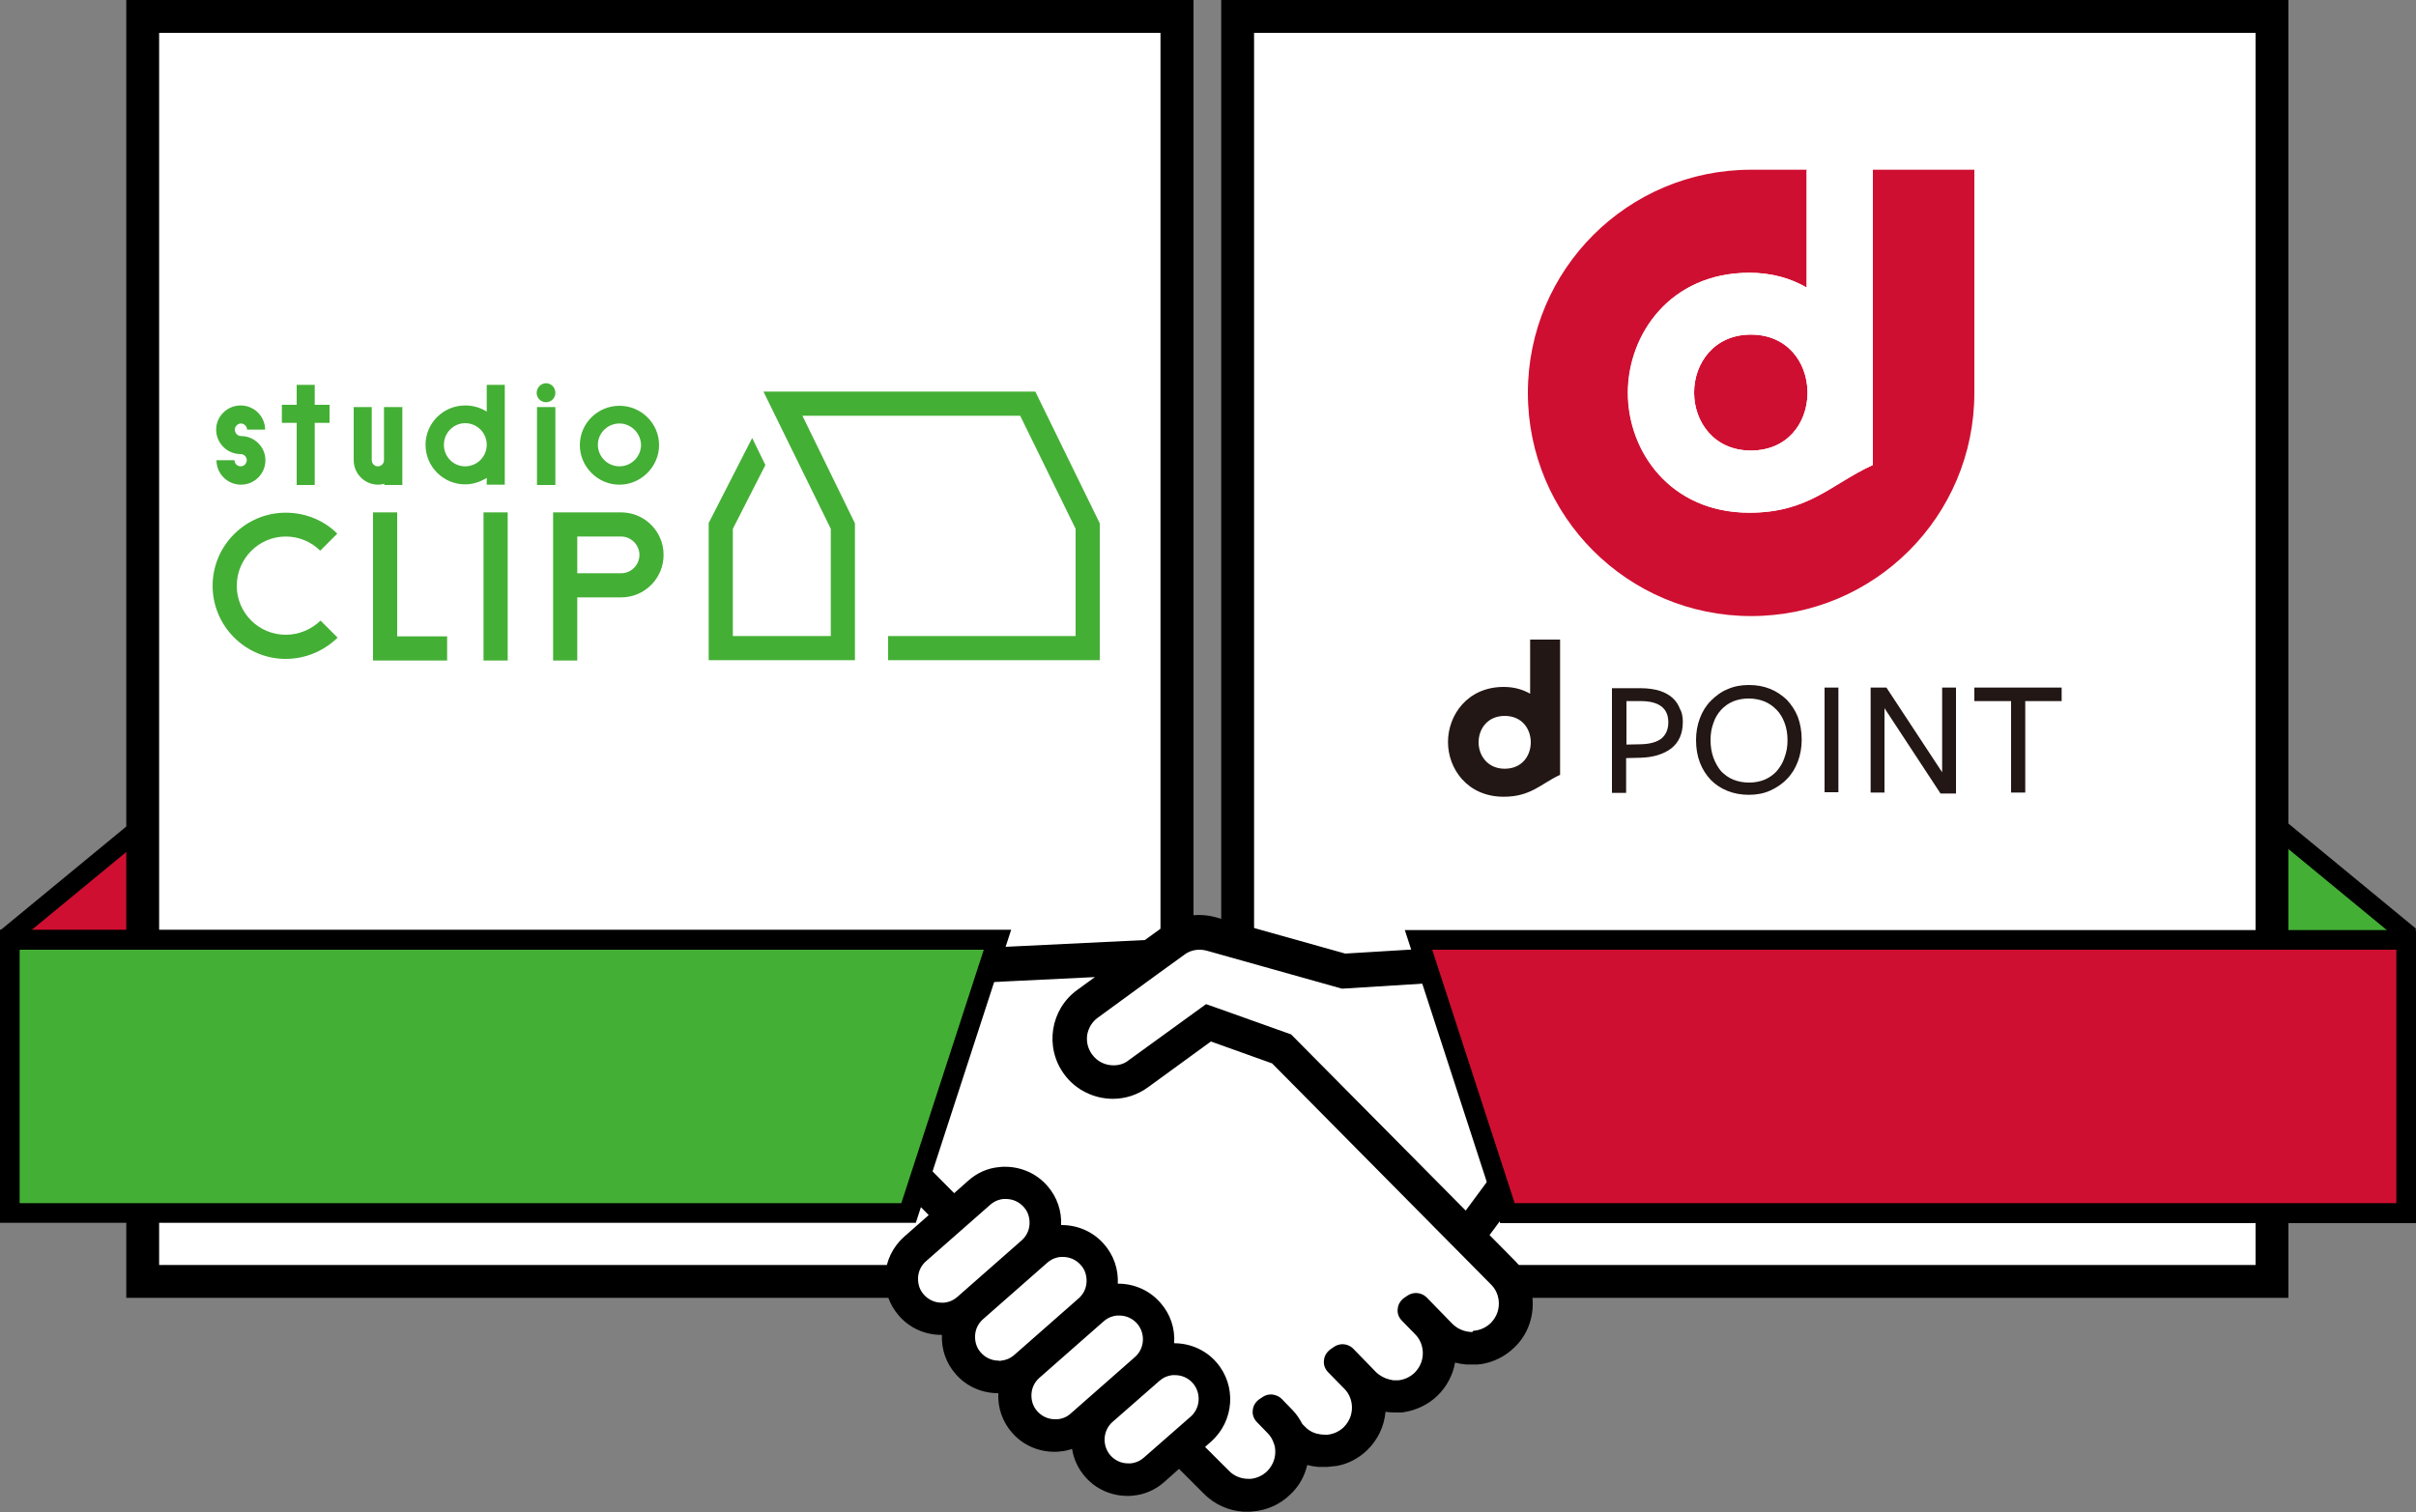
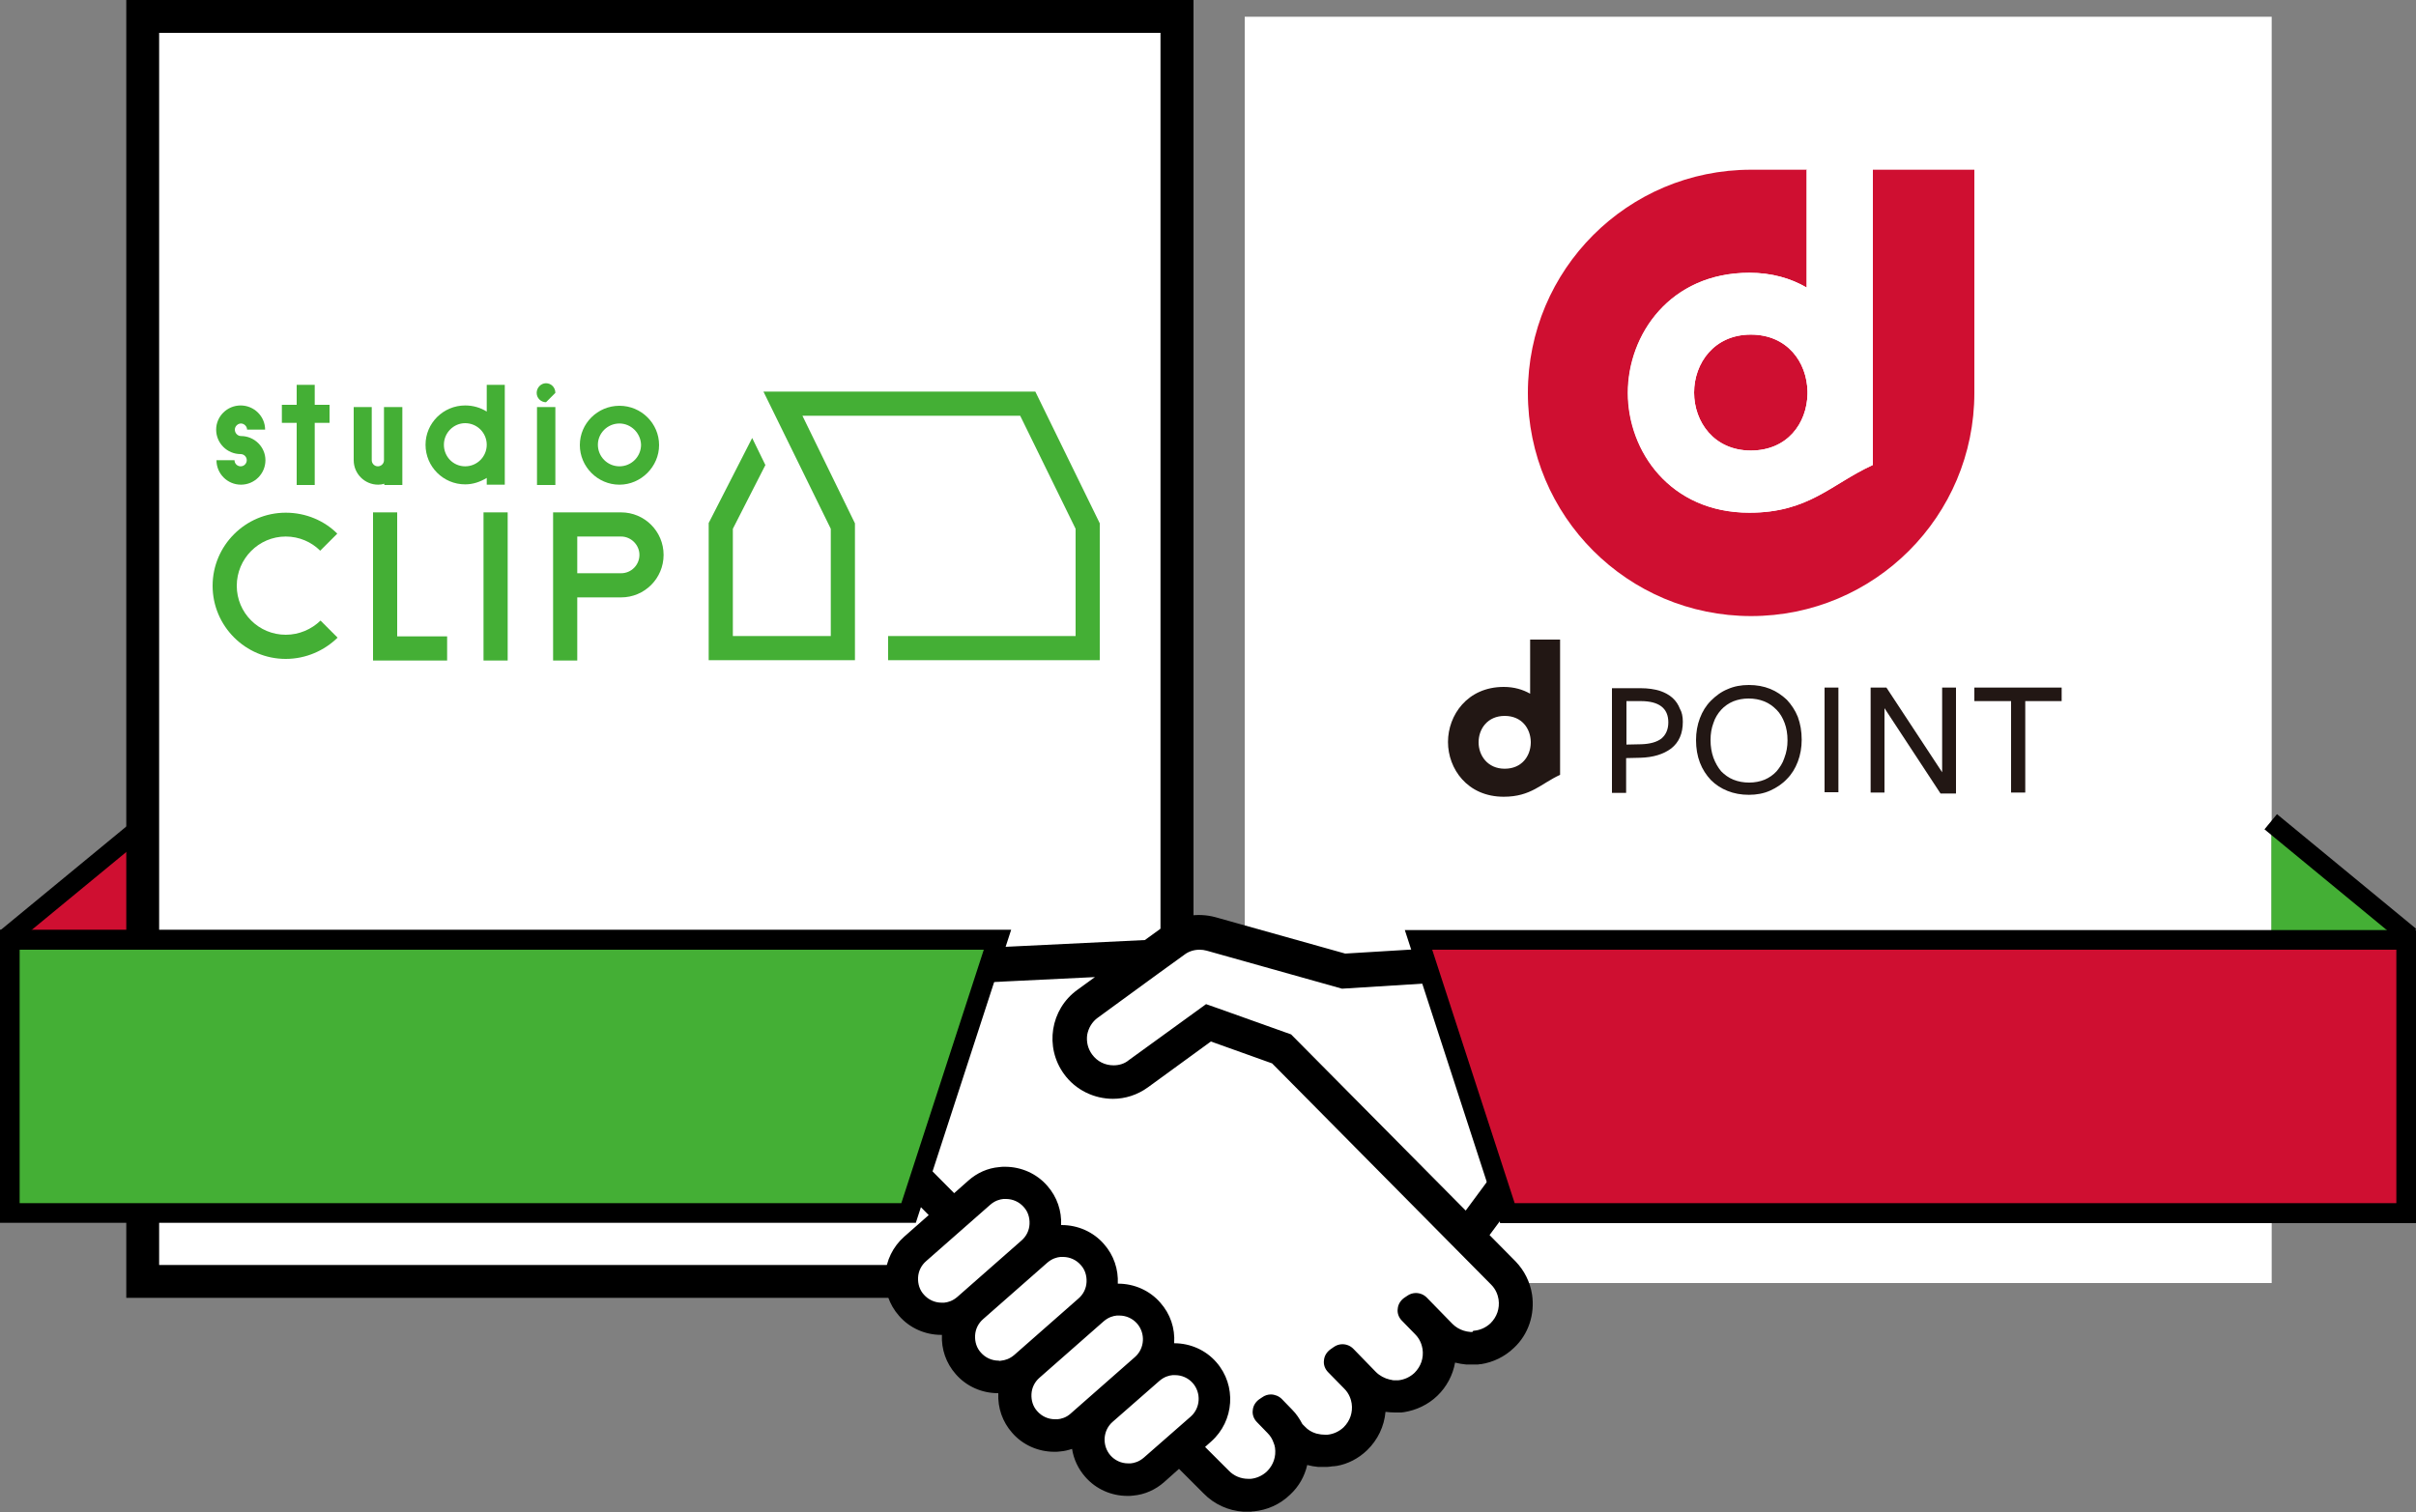
<svg xmlns="http://www.w3.org/2000/svg" version="1.1" id="レイヤー_1" x="0px" y="0px" viewBox="0 0 750 469.5" style="enable-background:new 0 0 750 469.5;" xml:space="preserve">
  <rect x="0" y="0" width="750" height="469.5" fill="#808080" stroke="none" />
  <style type="text/css">
	.st0{fill:#FFFFFF;}
	.st1{fill:#44AF35;}
	.st2{fill:#CF0F31;}
	.st3{display:none;}
	.st4{display:inline;fill:#003C91;}
	.st5{display:inline;}
	.st6{fill:#221714;}
	.st7{fill:none;}
</style>
  <g>
    <rect x="47.1" y="5.2" class="st0" width="313.1" height="393.2" />
    <rect x="386.4" y="5.2" class="st0" width="318.8" height="393.2" />
    <polygon class="st1" points="705.1,291.8 746.4,291.8 705.1,257.9  " />
    <polygon class="st2" points="44.3,289.9 1.1,289.9 44.3,254.2  " />
    <path d="M370.5,403H39.2V0h331.3V403z M49.4,392.8h310.9V10.2H49.4V392.8z" />
-     <path d="M710.4,403H379.1V0h331.3V403z M389.3,392.8h310.9V10.2H389.3V392.8z" />
    <g>
      <polygon class="st0" points="361.5,294.9 322.4,300.6 295,298 282.9,332.4 282.5,365.3 294,372.3 279.1,396.7 284.5,408.8     296.1,408.7 300.7,417.5 304.4,424.8 312.2,428.7 318.2,438.6 323,445.3 337.4,446.3 339.9,454.5 352,459.1 365.7,451     384.2,463.5 397,458.9 402.1,447.9 421.1,444.3 426.6,431.7 439.5,431.6 447.7,416.6 465.3,414.1 469.9,402 457.8,387.7     459.4,380.8 475.7,358.3 456.1,298.1 414.8,301.5 373,290.5   " />
      <path d="M452.2,294l-34.6,2.1l-40.3-11.3c-5.6-1.5-11.5-0.5-16.1,2.9l-5.8,4.2l-55.6,2.7c-0.9-2-22.5,74.4-20.7,73.4l9.2,9.3    l-7.6,6.7c-3.5,3.1-5.6,7.4-5.9,12s1.2,9.1,4.3,12.6c3.3,3.8,8.1,5.9,13.1,5.9c0.1,0,0.1,0,0.2,0c-0.2,4.5,1.3,8.8,4.3,12.2    c3.3,3.8,8.1,5.9,13.1,5.9h0.1c-0.2,4.6,1.3,8.9,4.3,12.3c3.3,3.8,8.1,5.9,13.1,5.9c0.6,0,1.2,0,1.8-0.1c1.3-0.1,2.5-0.4,3.7-0.8    c0.5,3.2,1.9,6.2,4.1,8.7c3.3,3.8,8.1,5.9,13.1,5.9c0.6,0,1.2,0,1.8-0.1c3.5-0.3,6.9-1.8,9.6-4.2l4.6-4.1l5,5l2.6,2.6    c3.3,3.4,7.7,5.4,12.4,5.7l0,0c0.2,0,0.5,0,0.7,0c0.1,0,0.3,0,0.4,0s0.1,0,0.2,0c0,0,0.1,0,0.2,0c0.2,0,0.4,0,0.6,0    c0.1,0,0.2,0,0.3,0c0.2-0.1,0.5-0.1,0.7-0.1h0.1c4.1-0.4,8.1-2.1,11.3-5.2c2.7-2.5,4.5-5.7,5.3-9.2c1.1,0.3,2.3,0.5,3.4,0.6    c0.1,0,0.2,0,0.3,0c0.3,0,0.5,0,0.8,0c0.2,0,0.4,0,0.6,0c0,0,0.1,0,0.2,0s0.3,0,0.5,0s0.3,0,0.4,0c0.4,0,0.7-0.1,1-0.1    s0.5-0.1,0.7-0.1c0.1,0,0.2,0,0.3,0c0.3,0,0.5-0.1,0.8-0.1h0.1c3.5-0.6,6.8-2.3,9.5-4.9c3.3-3.2,5.3-7.4,5.7-11.9    c1,0.1,2,0.2,3,0.2h0.1c0.1,0,0.3,0,0.4,0s0.3,0,0.5,0s0.4,0,0.6,0c0.1,0,0.2,0,0.3,0c0.2,0,0.5-0.1,0.7-0.1h0.1    c3.8-0.6,7.5-2.3,10.4-5.1s4.8-6.4,5.5-10.3c1.2,0.3,2.3,0.5,3.5,0.6h0.1c0.3,0,0.5,0,0.8,0c0.1,0,0.3,0,0.5,0h0.1    c0.3,0,0.6,0,0.8,0s0.4,0,0.6,0s0.4,0,0.6,0c0.3,0,0.5-0.1,0.7-0.1c0.1,0,0.2,0,0.3,0c3.8-0.6,7.4-2.3,10.3-5.1    c4.5-4.2,6.5-10.4,5.6-16.5c-0.6-3.9-2.4-7.5-5.1-10.3l-8.1-8.2l11.8-15.9C475.9,368.4,453.2,292.1,452.2,294z M292.3,404.5    c-2.1,0-4.1-0.9-5.5-2.5c-1.3-1.4-1.9-3.3-1.8-5.3s1-3.8,2.5-5.1l19.9-17.5c1.5-1.3,3-1.7,4.1-1.8c0.3,0,0.5,0,0.8,0    c2.1,0,4.1,0.9,5.5,2.5c1.3,1.4,1.9,3.3,1.8,5.3s-1,3.8-2.5,5.1l-19.9,17.5c-1.5,1.3-3,1.7-4.1,1.8    C292.9,404.5,292.6,404.5,292.3,404.5z M310,422.5c-2.1,0-4.1-0.9-5.5-2.5c-1.3-1.4-1.9-3.3-1.8-5.3s1-3.8,2.5-5.1l19.9-17.5    c1.5-1.3,3-1.7,4.1-1.8c0.3,0,0.5,0,0.8,0c2.1,0,4.1,0.9,5.5,2.5c1.3,1.4,1.9,3.3,1.8,5.3s-1,3.8-2.5,5.1l-19.9,17.5    c-1.5,1.3-3,1.7-4.1,1.8C310.5,422.6,310.2,422.6,310,422.5z M328.3,440.7c-0.3,0-0.5,0-0.8,0c-2.1,0-4.1-0.9-5.5-2.5    c-1.3-1.4-1.9-3.3-1.8-5.3s1-3.8,2.5-5.1l19.9-17.5c1.5-1.3,3-1.7,4.1-1.8c0.3,0,0.5,0,0.8,0c2.1,0,4.1,0.9,5.5,2.5    c2.6,3,2.4,7.7-0.7,10.4l-19.9,17.5C331,440.2,329.4,440.6,328.3,440.7z M355.1,452.6c-1.5,1.3-3,1.7-4.1,1.8c-0.3,0-0.5,0-0.8,0    c-2.1,0-4.1-0.9-5.5-2.5c-2.6-3-2.4-7.7,0.7-10.4l14.5-12.7c1.5-1.3,3-1.7,4.1-1.8c0.3,0,0.5,0,0.8,0c2.1,0,4.1,0.9,5.5,2.5    c2.6,3,2.4,7.7-0.7,10.4L355.1,452.6z M457.1,413.6L457.1,413.6c-0.2,0-0.4,0-0.6,0l0,0c-0.6-0.1-1.1-0.1-1.7-0.3l-0.4-0.1    c-1.3-0.4-2.5-1.1-3.5-2.1l-8-8.2c-0.9-0.9-2.1-1.4-3.4-1.4c-0.9,0-1.9,0.3-2.7,0.9l-0.9,0.6c-1.1,0.8-1.9,2-2,3.4    c-0.2,1.3,0.3,2.7,1.3,3.7l4.1,4.2c1.6,1.6,2.1,3.4,2.3,4.6c0.4,2.8-0.5,5.4-2.5,7.4c-1.4,1.3-3.1,2.1-5,2.3c-0.3,0-0.5,0-0.8,0    c-0.2,0-0.4,0-0.6,0h-0.1c-0.2,0-0.4-0.1-0.6-0.1c-0.2-0.1-0.3-0.1-0.5-0.1c-1.7-0.4-3.2-1.2-4.4-2.4l-7-7.2    c-0.9-0.9-2.1-1.4-3.4-1.4c-0.9,0-1.9,0.3-2.7,0.9l-1,0.7c-1.1,0.8-1.9,2-2,3.4c-0.2,1.3,0.3,2.7,1.3,3.7l5,5.1    c1.6,1.6,2.1,3.4,2.3,4.6c0.4,2.8-0.5,5.4-2.5,7.4c-1.4,1.3-3.1,2.1-5,2.3c-0.3,0-0.5,0-0.8,0c-0.8,0-1.6-0.1-2.4-0.3l-0.4-0.1    c-1.3-0.4-2.5-1.1-3.4-2.1l-0.8-0.8c-0.9-1.7-1.9-3.2-3.2-4.5l-3.2-3.3c-0.9-0.9-2.2-1.4-3.4-1.4c-0.9,0-1.9,0.3-2.7,0.9l-0.9,0.6    c-1.1,0.8-1.9,2-2,3.4c-0.2,1.3,0.3,2.7,1.3,3.7l3.3,3.4c0.9,0.9,1.5,1.9,1.9,3.1c0.2,0.4,0.3,0.9,0.4,1.4    c0.4,2.8-0.5,5.4-2.5,7.4c-1.4,1.3-3.1,2.1-5,2.3c-0.3,0-0.5,0-0.8,0c-2.3,0-4.5-0.9-6.1-2.6l-7.3-7.3l1.9-1.7    c7.2-6.4,7.9-17.4,1.6-24.6c-3.3-3.8-8.1-5.9-13.1-5.9c0.3-4.7-1.2-9.1-4.3-12.6c-3.3-3.8-8.1-5.9-13.1-5.9H347    c0.2-4.4-1.2-8.8-4.3-12.3c-3.3-3.8-8.1-5.9-13.1-5.9c-0.1,0-0.1,0-0.2,0c0.2-4.3-1.2-8.7-4.3-12.2c-3.3-3.8-8.1-5.9-13.1-5.9    c-0.6,0-1.2,0-1.8,0.1c-3.6,0.3-6.9,1.8-9.6,4.2l-4.4,3.9l-11.9-12c0-0.1-0.1-0.2-0.1-0.3l14.7-52.8l41-2l-5.5,4    c-8.3,6-10.2,17.7-4.1,26.1c3.6,5,9.4,7.7,15.2,7.7c3.8,0,7.6-1.2,10.9-3.6l19.5-14.2l19,6.8l68,68.7c1.6,1.6,2.1,3.4,2.3,4.6    c0.4,2.8-0.5,5.4-2.5,7.4c-1.4,1.3-3.1,2.1-5,2.3C457.5,413.2,457.2,413.2,457.1,413.6z M455,375.9l-54.2-54.7l-22.7-8.1l-3.7-1.3    l-24,17.4c-1.3,1.1-3,1.6-4.7,1.6c-2.7,0-5.1-1.2-6.7-3.4c-1.3-1.8-1.8-3.9-1.5-6.1c0.4-2.1,1.5-4,3.3-5.3l18.5-13.5l8.3-6    c1.4-1.1,3.1-1.6,4.8-1.6c0.7,0,1.5,0.1,2.2,0.3l42,11.8l36.8-2.3l15.2,52.8L455,375.9z" />
      <path d="M365.7,451" />
    </g>
    <polygon class="st1" points="282.1,376.7 3.1,376.7 3.1,291.8 309.6,291.8  " />
    <polygon class="st2" points="467.4,376.7 746.4,376.7 746.4,291.8 439.8,291.8  " />
    <g class="st3">
      <path class="st4" d="M171.3,134.4c-0.1-0.3-0.4-0.6-0.8-0.6c-0.4,0-0.8,0.4-0.8,0.8v4c0,21.1,17.1,38.3,38.3,38.3    s38.3-17.1,38.3-38.3v-36.1c0-21.1-17.1-38.3-38.3-38.3s-38.3,17.1-38.3,38.3v16.2c0,18.1,14.6,32.7,32.7,32.7    c15.1,0,27.8-10.2,31.5-24.1c0.1-0.2,0.3-0.4,0.5-0.4c0.3,0,0.5,0.2,0.5,0.5l0,0c-1.6,16.6-15.5,29.5-32.5,29.5    C187.9,157,175.6,147.5,171.3,134.4" />
      <g class="st5">
        <polygon class="st6" points="104.6,201.5 109.9,201.5 109.9,222.5 122.7,222.5 122.7,227.1 104.6,227.1    " />
        <g>
          <path class="st6" d="M141.5,221c1.2-1.6,1.9-3.8,1.9-6.7s-0.6-5.1-1.9-6.7c-1.2-1.6-2.9-2.4-5-2.4s-3.8,0.8-5.1,2.3      c-1.3,1.6-1.9,3.8-1.9,6.7s0.6,5.1,1.9,6.7c1.3,1.6,2.9,2.3,5.1,2.3C138.6,223.3,140.3,222.5,141.5,221 M144.9,224.8      c-1.9,2-4.7,3-8.4,3s-6.5-1-8.4-3c-2.6-2.4-3.9-6-3.9-10.6c0-4.7,1.3-8.2,3.9-10.6c1.9-2,4.7-3,8.4-3s6.5,1,8.4,3      c2.6,2.4,3.9,5.9,3.9,10.6C148.7,218.9,147.4,222.4,144.9,224.8" />
        </g>
        <path class="st6" d="M184.1,217.4h6.6l-3.2-10.1L184.1,217.4z M184.5,201.5h6.1l9.1,25.6h-5.8l-1.7-5.3h-9.4l-1.7,5.3h-5.6     L184.5,201.5z" />
        <polygon class="st6" points="203.4,201.5 208.8,201.5 208.8,222.5 221.5,222.5 221.5,227.1 203.4,227.1    " />
        <polygon class="st6" points="235.2,201.5 238.6,216.2 239.3,220.3 240.1,216.3 243,201.5 248.6,201.5 251.7,216.2 252.4,220.3      253.2,216.3 256.6,201.5 262.1,201.5 254.9,227.1 249.8,227.1 246.7,212.2 245.8,207.2 244.9,212.2 241.8,227.1 236.8,227.1      229.6,201.5    " />
        <g>
          <path class="st6" d="M280.7,221c1.2-1.6,1.9-3.8,1.9-6.7s-0.6-5.1-1.9-6.7c-1.2-1.6-2.9-2.4-5-2.4s-3.8,0.8-5.1,2.3      c-1.3,1.6-1.9,3.8-1.9,6.7s0.6,5.1,1.9,6.7c1.3,1.6,3,2.3,5.1,2.3C277.8,223.3,279.5,222.5,280.7,221 M284.1,224.8      c-1.9,2-4.7,3-8.4,3c-3.7,0-6.5-1-8.4-3c-2.6-2.4-3.9-6-3.9-10.6c0-4.7,1.3-8.2,3.9-10.6c1.9-2,4.7-3,8.4-3c3.7,0,6.5,1,8.4,3      c2.6,2.4,3.9,5.9,3.9,10.6C287.9,218.9,286.7,222.4,284.1,224.8" />
        </g>
        <polygon class="st6" points="317.8,201.5 323,201.5 323,212.1 332.9,201.5 339.8,201.5 329.3,212.1 340.4,227.1 333.5,227.1      325.6,215.9 323,218.6 323,227.1 317.8,227.1    " />
        <g>
          <path class="st6" d="M94.1,209.5c-0.4-1.7-1.4-3-3-3.7c-0.9-0.4-1.9-0.6-2.9-0.6c-2.1,0-3.8,0.8-5.1,2.3c-1.3,1.6-2,3.9-2,7      s0.7,5.4,2.2,6.7c1.4,1.3,3.1,2,4.9,2s3.3-0.5,4.4-1.5s1.9-2.4,2.1-4h-5.9v-4.3h10.7v13.7H96l-0.5-3.2c-1,1.2-2,2.1-2.8,2.6      c-1.4,0.9-3.1,1.3-5.2,1.3c-3.4,0-6.2-1.2-8.3-3.5c-2.3-2.4-3.4-5.6-3.4-9.7c0-4.1,1.1-7.5,3.4-10s5.3-3.8,9-3.8      c3.3,0,5.9,0.8,7.8,2.5c2,1.6,3.1,3.7,3.4,6.2H94.1z" />
        </g>
        <path class="st6" d="M158,215.9v6.8h6.2c1.1,0,2-0.2,2.6-0.5c1.1-0.6,1.7-1.6,1.7-3.2c0-1.3-0.5-2.2-1.6-2.7     c-0.6-0.3-1.5-0.4-2.6-0.4L158,215.9L158,215.9z M158,206v5.6h6.2c1.1,0,2-0.2,2.7-0.6c0.7-0.4,1-1.2,1-2.3c0-1.2-0.5-2-1.4-2.4     c-0.8-0.3-1.8-0.4-3-0.4L158,206L158,206z M171.9,204.3c0.8,1.1,1.2,2.4,1.2,3.9c0,1.6-0.4,2.8-1.2,3.8c-0.4,0.5-1.1,1-2,1.5     c1.3,0.5,2.3,1.2,3,2.3c0.7,1,1,2.3,1,3.8s-0.4,2.9-1.1,4.1c-0.5,0.8-1.1,1.5-1.8,2c-0.8,0.6-1.8,1.1-2.9,1.3     c-1.1,0.2-2.3,0.4-3.6,0.4H153v-25.6h12.4C168.4,201.6,170.6,202.5,171.9,204.3" />
        <path class="st6" d="M297.4,206v6.9h5.8c1.1,0,2-0.1,2.6-0.4c1-0.5,1.5-1.4,1.5-2.9s-0.5-2.6-1.5-3.1c-0.5-0.3-1.4-0.5-2.5-0.5     H297.4z M308.4,202.2c0.9,0.4,1.7,1,2.4,1.8c0.5,0.7,1,1.4,1.3,2.2s0.5,1.7,0.5,2.7c0,1.2-0.3,2.4-0.9,3.6c-0.6,1.2-1.6,2-3,2.5     c1.2,0.5,2,1.1,2.5,2s0.7,2.2,0.7,4v1.7c0,1.2,0,2,0.1,2.4c0.1,0.7,0.5,1.1,1,1.5v0.6h-5.9c-0.2-0.6-0.3-1-0.3-1.4     c-0.1-0.7-0.2-1.5-0.2-2.2v-2.4c0-1.6-0.3-2.7-0.8-3.3c-0.5-0.5-1.6-0.8-3-0.8h-5.2v10h-5.2v-25.6h12.2     C306.1,201.6,307.5,201.8,308.4,202.2" />
      </g>
    </g>
    <g>
      <polygon class="st1" points="321.4,121.6 237,121.6 257.9,164.2 257.9,197.5 227.5,197.5 227.5,164.2 237.6,144.4 233.5,136     220,162.4 220,205 265.4,205 265.4,162.5 249.1,129.1 316.7,129.1 333.9,164.2 333.9,197.5 275.7,197.5 275.7,205 341.4,205     341.4,162.5   " />
      <g>
        <path class="st1" d="M74.8,135.4c4.2,0,7.6,3.4,7.6,7.5c0,4.2-3.4,7.6-7.6,7.6c-4.2,0-7.6-3.4-7.6-7.6h5.6c0,1.1,0.9,1.9,1.9,1.9     c1.1,0,1.9-0.9,1.9-1.9c0-1.1-0.9-1.9-1.9-1.9c-4.2,0-7.6-3.4-7.6-7.6c0-4.1,3.4-7.5,7.6-7.5c4.2,0,7.6,3.4,7.6,7.5h-5.6     c0-1-0.9-1.9-1.9-1.9c-1,0-1.9,0.9-1.9,1.9C72.9,134.5,73.8,135.4,74.8,135.4" />
        <path class="st1" d="M119.2,126.4v3.5v13c0,1.1-0.9,1.9-1.9,1.9c-1.1,0-1.9-0.9-1.9-1.9v-16.5h-5.6v16.5c0,4.2,3.4,7.6,7.6,7.6     c0.7,0,1.3-0.1,1.9-0.3v0.4h5.6v-7.7v-13v-3.5H119.2z" />
        <rect x="166.7" y="126.4" class="st1" width="5.7" height="24.2" />
        <polygon class="st1" points="102.3,125.7 97.7,125.7 97.7,119.5 92.1,119.5 92.1,125.7 87.5,125.7 87.5,131.3 92.1,131.3      92.1,150.6 97.7,150.6 97.7,131.3 102.3,131.3    " />
        <path class="st1" d="M179.2,205.1h-7.5v-46h21.1c7.3,0,13.2,5.9,13.2,13.2c0,7.3-5.9,13.2-13.2,13.2h-13.6V205.1z M179.2,178     h13.6c3.2,0,5.7-2.6,5.7-5.7c0-3.1-2.6-5.7-5.7-5.7h-13.6V178z" />
        <polygon class="st1" points="138.8,205.1 115.8,205.1 115.8,159.1 123.3,159.1 123.3,197.6 138.8,197.6    " />
        <rect x="150.1" y="159.1" class="st1" width="7.5" height="46" />
-         <path class="st1" d="M169.5,124.9c-1.6,0-2.9-1.3-2.9-2.9c0-1.6,1.3-3,2.9-3c1.6,0,2.9,1.3,2.9,3     C172.4,123.6,171.1,124.9,169.5,124.9" />
+         <path class="st1" d="M169.5,124.9c-1.6,0-2.9-1.3-2.9-2.9c0-1.6,1.3-3,2.9-3c1.6,0,2.9,1.3,2.9,3     " />
        <path class="st1" d="M151.1,119.5v8.3c-1.9-1.2-4.2-1.9-6.7-1.9c-6.8,0-12.3,5.5-12.3,12.2c0,6.8,5.5,12.3,12.3,12.3     c2.5,0,4.7-0.8,6.7-2v2.1h5.6v-31H151.1z M144.4,144.8c-3.7,0-6.6-3-6.6-6.7c0-3.7,3-6.7,6.6-6.7c3.7,0,6.7,3,6.7,6.7     C151.1,141.8,148.1,144.8,144.4,144.8" />
        <path class="st1" d="M192.3,150.5c-6.8,0-12.3-5.6-12.3-12.3c0-6.7,5.5-12.2,12.3-12.2c6.8,0,12.3,5.5,12.3,12.2     C204.6,144.9,199,150.5,192.3,150.5 M192.3,131.5c-3.7,0-6.7,3-6.7,6.6c0,3.7,3,6.7,6.7,6.7c3.7,0,6.7-3,6.7-6.7     C198.9,134.5,195.9,131.5,192.3,131.5" />
        <path class="st1" d="M88.7,159.2c-12.5,0-22.7,10.2-22.7,22.7c0,12.5,10.2,22.7,22.7,22.7c6.3,0,12-2.6,16.1-6.6l-5.3-5.3     c-2.8,2.7-6.6,4.4-10.8,4.4c-8.4,0-15.2-6.8-15.2-15.2c0-8.4,6.8-15.3,15.2-15.3c4.2,0,8,1.7,10.7,4.4l5.3-5.3     C100.7,161.7,95,159.2,88.7,159.2" />
      </g>
    </g>
    <g>
      <g>
        <path class="st2" d="M581.4,52.7v91.7c-12.9,5.9-19.8,14.8-38.3,14.8c-24.6,0-37.7-19.2-37.7-37.2c0-18.1,13.1-37.3,37.7-37.3     c6.9,0,12.8,1.7,17.8,4.6V52.7h-17.3c-38.3,0-69.3,31-69.3,69.3s31,69.3,69.3,69.3s69.3-31,69.3-69.3V52.7H581.4z" />
        <path class="st2" d="M543.5,103.9c-11.4,0-17.6,8.9-17.6,18s6.2,18,17.6,18c11.4,0,17.4-8.5,17.6-17.5v-0.9     C560.9,112.5,554.9,103.9,543.5,103.9z" />
        <path class="st0" d="M543,84.7c-24.6,0-37.7,19.2-37.7,37.3s13.1,37.2,37.7,37.2c18.5,0,25.4-8.9,38.3-14.8V52.7h-20.5v36.6     C555.9,86.4,549.9,84.7,543,84.7z M561.1,121.5v0.9c-0.2,9-6.2,17.5-17.6,17.5c-11.4,0-17.6-8.9-17.6-18s6.2-18,17.6-18     C554.9,103.9,560.9,112.5,561.1,121.5z" />
      </g>
      <path class="st6" d="M522.4,224.1c0,3.7-1.2,6.4-3.6,8.3c-2.4,1.8-5.6,2.8-9.7,2.9l-4.3,0.1v10.8h-4.4v-32.5h9    c2.2,0,4.2,0.3,5.8,0.8c1.6,0.5,3,1.3,4,2.2c1.1,1,1.8,2.1,2.3,3.4C522.1,221.1,522.4,222.5,522.4,224.1 M517.9,224.3    c0-4.4-2.9-6.6-8.6-6.6h-4.4v13.5l4.7-0.1c2.7-0.1,4.8-0.7,6.2-1.8C517.2,228.1,517.9,226.4,517.9,224.3" />
      <path class="st6" d="M559.3,229.7c0,2.4-0.4,4.7-1.2,6.8s-1.9,3.9-3.4,5.4c-1.4,1.5-3.2,2.7-5.2,3.6c-2,0.9-4.2,1.3-6.6,1.3    c-2.4,0-4.6-0.4-6.6-1.2s-3.7-1.9-5.2-3.4c-1.4-1.5-2.6-3.3-3.4-5.4c-0.8-2.1-1.2-4.4-1.2-7c0-2.4,0.4-4.7,1.2-6.8    s1.9-3.9,3.4-5.4s3.2-2.8,5.2-3.6c2-0.9,4.2-1.3,6.6-1.3c2.4,0,4.6,0.4,6.6,1.2s3.7,2,5.2,3.4c1.4,1.5,2.6,3.3,3.4,5.3    C558.9,224.8,559.3,227.1,559.3,229.7 M554.9,229.9c0-2-0.3-3.8-0.9-5.4c-0.6-1.6-1.4-3-2.5-4.1s-2.3-2-3.8-2.6s-3.1-0.9-4.9-0.9    c-1.7,0-3.3,0.3-4.8,0.9c-1.4,0.6-2.7,1.5-3.7,2.6s-1.9,2.5-2.4,4.1c-0.6,1.6-0.9,3.3-0.9,5.3s0.3,3.8,0.9,5.5    c0.6,1.6,1.4,3,2.4,4.2c1.1,1.1,2.3,2,3.8,2.6s3.1,0.9,4.9,0.9c1.7,0,3.3-0.3,4.8-0.9c1.4-0.6,2.7-1.5,3.7-2.6    c1-1.2,1.9-2.5,2.4-4.1C554.6,233.6,554.9,231.8,554.9,229.9" />
      <rect x="566.4" y="213.5" class="st6" width="4.3" height="32.5" />
      <polygon class="st6" points="602.9,213.5 607.2,213.5 607.2,246.4 602.4,246.4 585,219.9 585,246.1 580.7,246.1 580.7,213.5     585.6,213.5 602.9,239.8   " />
      <polygon class="st6" points="628.7,217.7 628.7,246.1 624.3,246.1 624.3,217.7 612.9,217.7 612.9,213.5 640,213.5 640,217.7   " />
      <path class="st6" d="M475,198.7v16.7c-2.3-1.3-5-2.1-8.2-2.1c-11.3,0-17.3,8.8-17.3,17.1s6,17,17.3,17c8.5,0,11.6-4.1,17.5-6.8    v-42H475 M459,230.5c0-4.2,2.8-8.2,8.1-8.2s8,3.9,8.1,8v0.4c-0.1,4.1-2.8,8-8.1,8S459,234.6,459,230.5" />
    </g>
    <path d="M284.3,379.7H0v-91h313.9L284.3,379.7z M6.1,373.6h273.7l25.6-78.7H6.1V373.6z" />
    <g>
      <line class="st7" x1="2" y1="291.1" x2="45.2" y2="255.5" />
      <rect x="-4.4" y="270.3" transform="matrix(0.772 -0.636 0.636 0.772 -168.48 77.449)" width="56" height="6.1" />
    </g>
    <path d="M436.1,288.8H750v91H465.7L436.1,288.8z M743.9,294.9H444.6l25.6,78.7h273.7V294.9z" />
    <g>
      <line class="st7" x1="748" y1="291.1" x2="704.8" y2="255.5" />
      <rect x="723.4" y="245.3" transform="matrix(0.636 -0.772 0.772 0.636 53.509 659.97)" width="6.1" height="56" />
    </g>
  </g>
</svg>